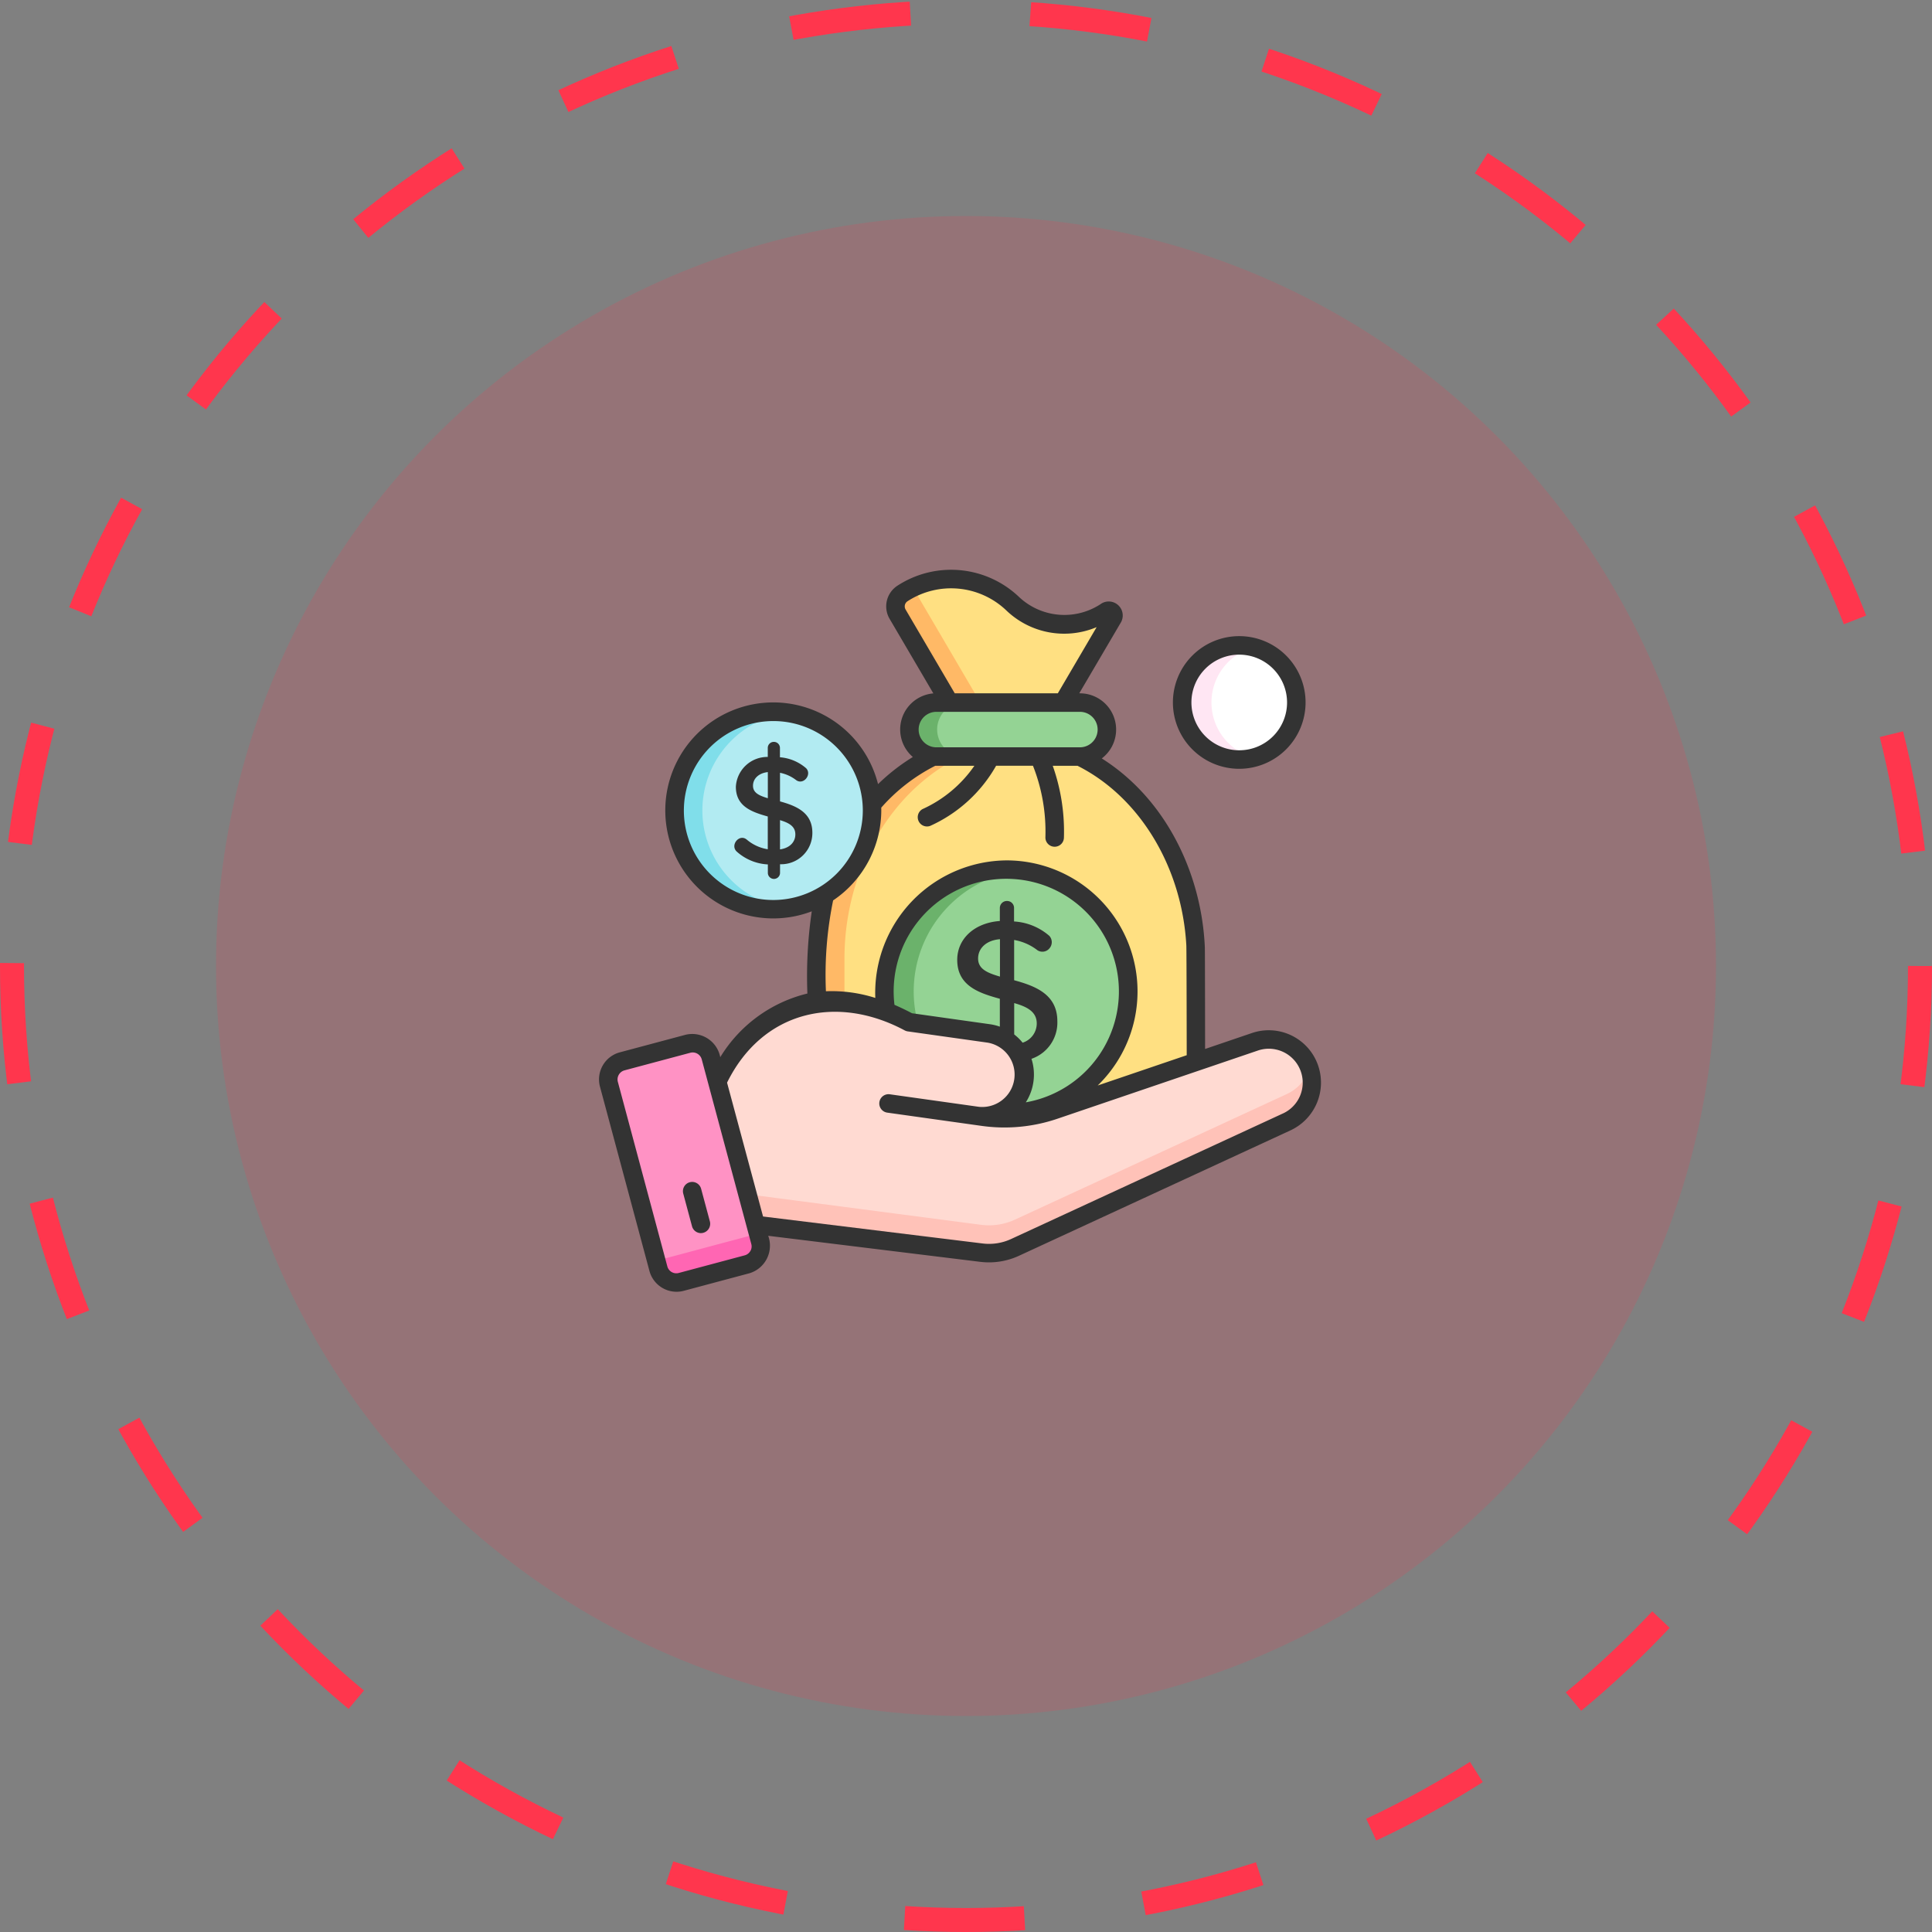
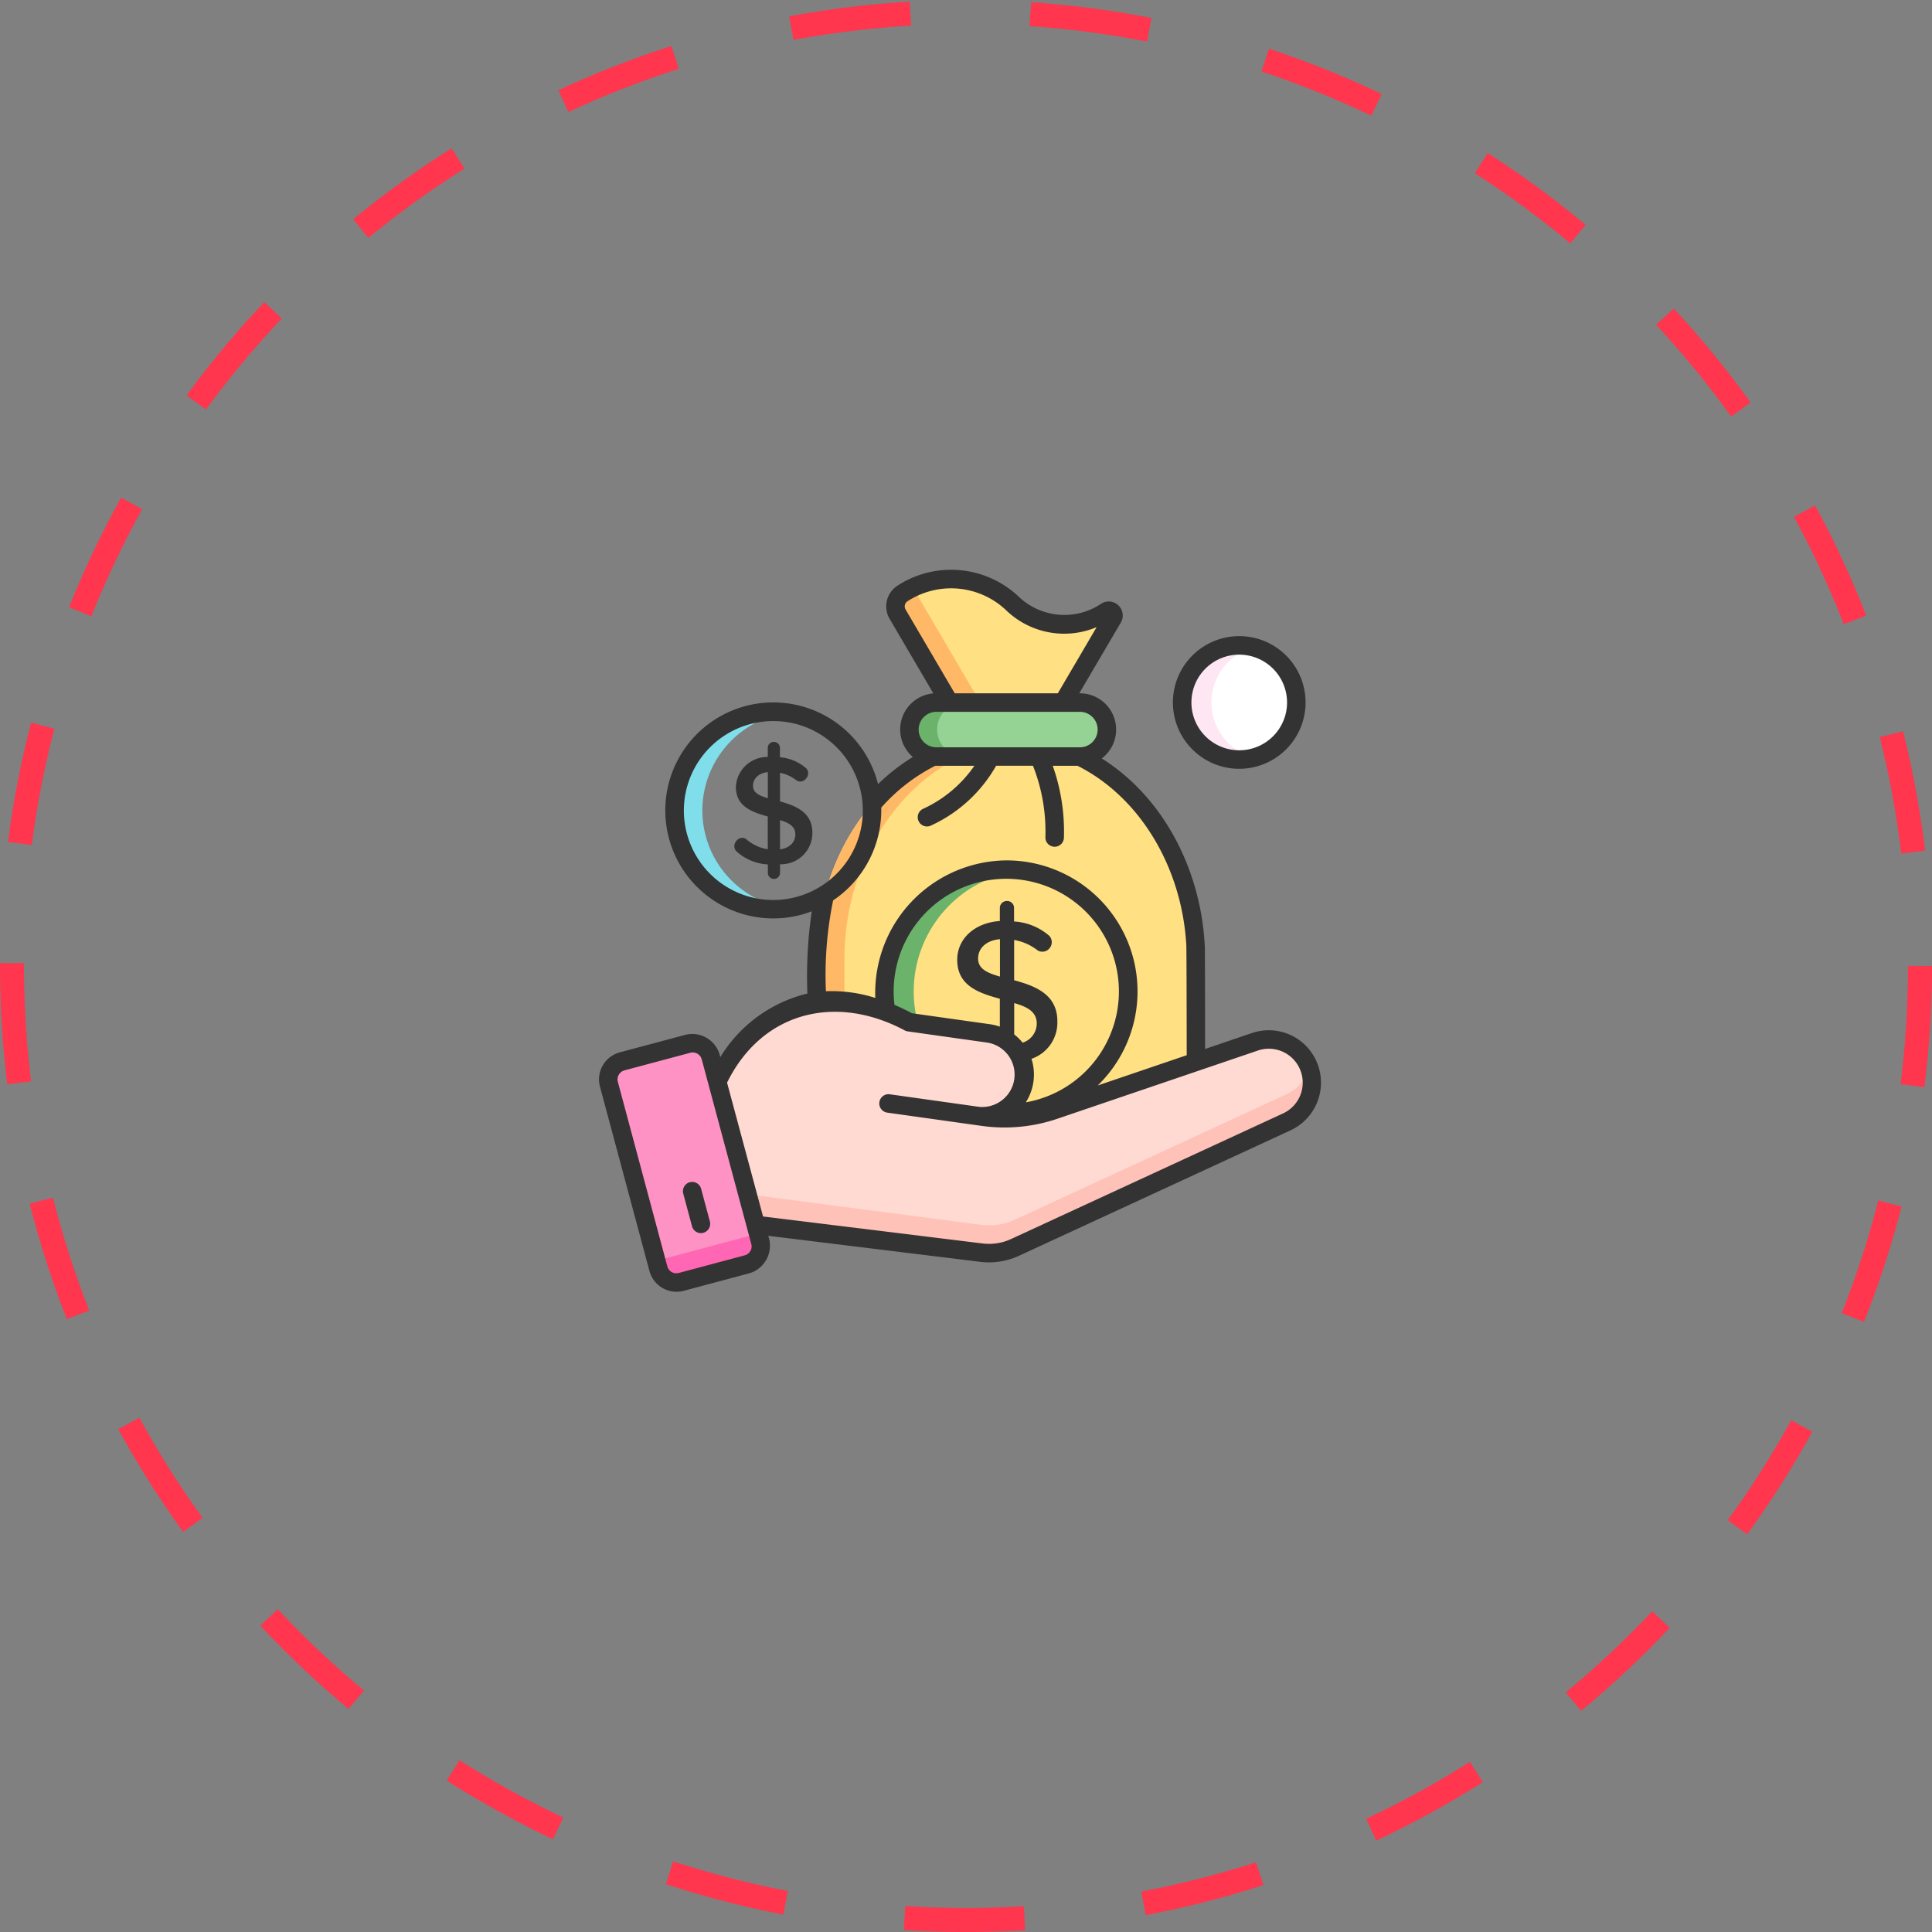
<svg xmlns="http://www.w3.org/2000/svg" width="161" height="161" viewBox="0 0 161 161">
  <rect x="0" y="0" width="161" height="161" fill="#808080" stroke="none" />
  <g id="Group_2121" data-name="Group 2121" transform="translate(-640 -3263)">
-     <circle id="Ellipse_132" data-name="Ellipse 132" cx="62.5" cy="62.5" r="62.5" transform="translate(658 3281)" fill="#ff364d" opacity="0.171" />
    <g id="Ellipse_119" data-name="Ellipse 119" transform="translate(640 3263)" fill="none" stroke="#ff364d" stroke-width="2" stroke-dasharray="10">
      <circle cx="80.5" cy="80.5" r="80.5" stroke="none" />
      <circle cx="80.5" cy="80.5" r="79.5" fill="none" />
    </g>
    <g id="loan" transform="translate(689.917 3310.483)">
      <g id="Group_2066" data-name="Group 2066" transform="translate(16.067 0.771)">
        <g id="Group_2062" data-name="Group 2062">
          <g id="Group_2053" data-name="Group 2053" transform="translate(0 13.367)">
            <path id="Path_1969" data-name="Path 1969" d="M158.645,137.32v-9.043c0-10.109-7.074-18.3-15.8-18.3s-15.8,8.195-15.8,18.3v9.043l-1.681,3.128a3.29,3.29,0,0,0,2.9,4.848h29.162a3.29,3.29,0,0,0,2.9-4.848Z" transform="translate(-124.974 -109.974)" fill="#ffe082" />
          </g>
          <g id="Group_2054" data-name="Group 2054" transform="translate(0 13.367)">
            <path id="Path_1970" data-name="Path 1970" d="M127.289,142.005a3.29,3.29,0,0,1,.392-1.557l1.681-3.128v-9.043c0-9.658,6.457-17.568,14.642-18.254-.382-.032-.768-.049-1.157-.049-8.726,0-15.8,8.195-15.8,18.3v9.043l-1.681,3.128a3.29,3.29,0,0,0,2.9,4.848h2.314A3.291,3.291,0,0,1,127.289,142.005Z" transform="translate(-124.975 -109.974)" fill="#ffb966" />
          </g>
          <g id="Group_2057" data-name="Group 2057" transform="translate(8.64)">
            <g id="Group_2055" data-name="Group 2055" transform="translate(0)">
              <path id="Path_1971" data-name="Path 1971" d="M204.954,18.318,210.3,9.2a.386.386,0,0,0-.536-.523l-.274.17a6.187,6.187,0,0,1-7.53-.785,7.457,7.457,0,0,0-9.194-.872,1.286,1.286,0,0,0-.412,1.73l5.51,9.4h7.09Z" transform="translate(-192.177 -5.999)" fill="#ffe082" />
            </g>
            <g id="Group_2056" data-name="Group 2056" transform="translate(0 0.712)">
              <path id="Path_1972" data-name="Path 1972" d="M192.766,12.02a1.286,1.286,0,0,0-.412,1.73l5.51,9.4h2.571l-6.806-11.606A7.494,7.494,0,0,0,192.766,12.02Z" transform="translate(-192.177 -11.541)" fill="#ffb966" />
            </g>
          </g>
          <g id="Group_2058" data-name="Group 2058" transform="translate(9.798 10.287)">
            <path id="Path_1973" data-name="Path 1973" d="M215.393,90.514H203.436a2.25,2.25,0,1,1,0-4.5h11.958a2.25,2.25,0,1,1,0,4.5Z" transform="translate(-201.186 -86.014)" fill="#fff" />
          </g>
          <g id="Group_2061" data-name="Group 2061" transform="translate(9.798 10.287)">
            <g id="Group_2059" data-name="Group 2059">
              <path id="Path_1974" data-name="Path 1974" d="M215.393,90.514H203.436a2.25,2.25,0,1,1,0-4.5h11.958a2.25,2.25,0,1,1,0,4.5Z" transform="translate(-201.186 -86.014)" fill="#94d394" />
            </g>
            <g id="Group_2060" data-name="Group 2060" transform="translate(0)">
              <path id="Path_1975" data-name="Path 1975" d="M203.5,88.264a2.25,2.25,0,0,1,2.25-2.25h-2.314a2.25,2.25,0,1,0,0,4.5h2.314A2.25,2.25,0,0,1,203.5,88.264Z" transform="translate(-201.186 -86.014)" fill="#6bb26b" />
            </g>
          </g>
        </g>
        <g id="Group_2065" data-name="Group 2065" transform="translate(7.715 24.214)">
          <g id="Group_2063" data-name="Group 2063" transform="translate(0 0)">
-             <circle id="Ellipse_122" data-name="Ellipse 122" cx="10.156" cy="10.156" r="10.156" fill="#94d394" />
-           </g>
+             </g>
          <g id="Group_2064" data-name="Group 2064">
            <path id="Path_1976" data-name="Path 1976" d="M187.43,204.5a10.156,10.156,0,0,1,8.935-10.081,10.156,10.156,0,1,0,0,20.161A10.156,10.156,0,0,1,187.43,204.5Z" transform="translate(-184.987 -194.347)" fill="#6bb26b" />
          </g>
        </g>
      </g>
      <g id="XMLID_168_" transform="translate(0.772 35.877)">
        <g id="Group_2068" data-name="Group 2068" transform="translate(9.086)">
          <g id="XMLID_12_">
            <path id="Path_1977" data-name="Path 1977" d="M90.95,287.658l7.388,1.041a3.471,3.471,0,1,0,.969-6.874l-6.65-.937c-11.323-6.065-15.982,4.964-15.982,4.964l3.2,11.932,18.816,2.309a5.143,5.143,0,0,0,2.783-.436l22.646-10.46a3.6,3.6,0,0,0-2.668-6.672l-16.7,5.681a12.857,12.857,0,0,1-5.931.56Z" transform="translate(-76.674 -279.067)" fill="#ffdad2" />
          </g>
          <g id="Group_2067" data-name="Group 2067" transform="translate(2.516 5.707)">
            <path id="Path_1978" data-name="Path 1978" d="M141.179,325.565l-22.646,10.46a5.143,5.143,0,0,1-2.783.436l-19.5-2.551.686,2.557,18.816,2.309a5.143,5.143,0,0,0,2.783-.436l22.646-10.46a3.6,3.6,0,0,0,1.9-4.423A3.59,3.59,0,0,1,141.179,325.565Z" transform="translate(-96.247 -323.456)" fill="#ffc2b8" />
          </g>
        </g>
        <g id="Group_2071" data-name="Group 2071" transform="translate(0 3.567)">
          <g id="Group_2069" data-name="Group 2069">
            <path id="Path_1979" data-name="Path 1979" d="M17.569,325.239l-5.5,1.47a1.543,1.543,0,0,1-1.889-1.09l-4.132-15.4a1.543,1.543,0,0,1,1.091-1.89l5.5-1.47a1.543,1.543,0,0,1,1.889,1.09l4.132,15.4A1.543,1.543,0,0,1,17.569,325.239Z" transform="translate(-6 -306.81)" fill="#ff92c4" />
          </g>
          <g id="Group_2070" data-name="Group 2070" transform="translate(4.005 15.87)">
-             <path id="Path_1980" data-name="Path 1980" d="M45.811,430.925l-.179-.668-8.477,2.267.18.67a1.543,1.543,0,0,0,1.889,1.09l5.5-1.47A1.543,1.543,0,0,0,45.811,430.925Z" transform="translate(-37.155 -430.257)" fill="#ff66b3" />
+             <path id="Path_1980" data-name="Path 1980" d="M45.811,430.925l-.179-.668-8.477,2.267.18.67a1.543,1.543,0,0,0,1.889,1.09l5.5-1.47Z" transform="translate(-37.155 -430.257)" fill="#ff66b3" />
          </g>
        </g>
        <g id="Group_2072" data-name="Group 2072" transform="translate(6.22 15.134)">
          <path id="Path_1981" data-name="Path 1981" d="M55.881,401.049a.772.772,0,0,1-.744-.572l-.731-2.724a.771.771,0,1,1,1.49-.4l.731,2.724a.779.779,0,0,1-.746.971Z" transform="translate(-54.378 -396.782)" fill="#333" />
        </g>
      </g>
      <g id="Group_2076" data-name="Group 2076" transform="translate(6.017 11.828)">
        <g id="Group_2073" data-name="Group 2073" transform="translate(0 0.206)">
-           <ellipse id="Ellipse_123" data-name="Ellipse 123" cx="8.5" cy="8" rx="8.5" ry="8" transform="translate(0.066 0.05)" fill="#b2ebf2" />
-         </g>
+           </g>
        <g id="Group_2074" data-name="Group 2074" transform="translate(0.283 0)">
          <path id="Path_1982" data-name="Path 1982" d="M51.314,100.228a8.228,8.228,0,0,1,7.071-8.145,8.228,8.228,0,1,0,0,16.29A8.228,8.228,0,0,1,51.314,100.228Z" transform="translate(-49 -92)" fill="#80deea" />
        </g>
        <g id="Group_2075" data-name="Group 2075" transform="translate(5.259 2.51)">
          <path id="Path_1983" data-name="Path 1983" d="M91.515,116.484V114.1a3.235,3.235,0,0,1,1.355.618c.609.424,1.326-.479.818-1a3.77,3.77,0,0,0-2.179-.911v-.782a.5.5,0,0,0-.483-.5h0a.063.063,0,0,0-.023,0,.5.5,0,0,0-.508.5v.754a2.627,2.627,0,0,0-2.659,2.486c0,1.6,1.252,2.087,2.659,2.476v2.731a3.557,3.557,0,0,1-1.759-.811c-.612-.494-1.378.441-.851.983a4.181,4.181,0,0,0,2.617,1.092v.723a.508.508,0,0,0,1.015,0v-.739a2.6,2.6,0,0,0,2.694-2.629C94.209,117.387,92.828,116.848,91.515,116.484Zm1.278,2.761c0,.511-.337,1.1-1.278,1.239v-2.438C92.29,118.279,92.8,118.58,92.793,119.245Zm-2.293-5.2v2.176c-.706-.215-1.236-.441-1.236-1.041S89.747,114.124,90.5,114.042Z" transform="translate(-87.707 -111.522)" fill="#333" />
        </g>
      </g>
      <g id="Group_2080" data-name="Group 2080" transform="translate(47.825 5.528)">
        <g id="Group_2077" data-name="Group 2077" transform="translate(0.977 0.489)">
          <ellipse id="Ellipse_124" data-name="Ellipse 124" cx="4.5" cy="5" rx="4.5" ry="5" transform="translate(0.282 0.066)" fill="#fff" />
        </g>
        <g id="Group_2078" data-name="Group 2078" transform="translate(0.771 0.771)">
          <path id="Path_1984" data-name="Path 1984" d="M380.443,53.757a4.758,4.758,0,0,1,3.535-4.6,4.757,4.757,0,1,0,0,9.2A4.758,4.758,0,0,1,380.443,53.757Z" transform="translate(-378 -49)" fill="#ffe6f3" />
        </g>
        <g id="Group_2079" data-name="Group 2079">
          <path id="Path_1985" data-name="Path 1985" d="M377.528,54.056a5.528,5.528,0,1,1,5.528-5.528A5.534,5.534,0,0,1,377.528,54.056Zm0-9.514a3.985,3.985,0,1,0,3.985,3.985A3.99,3.99,0,0,0,377.528,44.543Z" transform="translate(-372 -43)" fill="#333" />
        </g>
      </g>
      <path id="Path_1986" data-name="Path 1986" d="M59.891,41.21a4.35,4.35,0,0,0-5.5-2.6l-3.883,1.321s-.008-8.068-.02-8.356a.759.759,0,0,0,0-.086c-.266-6.194-3.253-12.4-8.59-15.77a3.019,3.019,0,0,0-1.827-5.425h-.051L43.5,4.37A1.167,1.167,0,0,0,41.889,2.8a5.509,5.509,0,0,1-6.866-.517,8.205,8.205,0,0,0-10.146-.963,2.052,2.052,0,0,0-.659,2.769L27.862,10.3a3.018,3.018,0,0,0-1.709,5.3,16.582,16.582,0,0,0-2.9,2.261,9,9,0,1,0-5.523,10.6,37.352,37.352,0,0,0-.365,6.85,11.737,11.737,0,0,0-7.261,5.306,2.376,2.376,0,0,0-2.9-1.867l-5.5,1.47A2.336,2.336,0,0,0,.078,43.061L4.21,58.455A2.338,2.338,0,0,0,7.043,60.09l5.5-1.47A2.4,2.4,0,0,0,14.1,55.5l17.683,2.172a5.963,5.963,0,0,0,3.2-.5L57.632,46.71A4.386,4.386,0,0,0,59.891,41.21ZM25.549,3.31a.513.513,0,0,1,.165-.692,6.667,6.667,0,0,1,8.244.782,6.961,6.961,0,0,0,7.511,1.378l-3.234,5.514h-8.59Zm2.566,8.526H40.074a1.478,1.478,0,1,1,0,2.957H28.115a1.478,1.478,0,1,1,0-2.957Zm-4.594,7.984a15.034,15.034,0,0,1,4.5-3.487l.1,0h3.16a10.542,10.542,0,0,1-4.326,3.611.772.772,0,0,0,.638,1.4,11.953,11.953,0,0,0,5.5-5.015h3.07a14.916,14.916,0,0,1,1.037,5.949.771.771,0,0,0,.747.8h.025a.771.771,0,0,0,.771-.747,16.4,16.4,0,0,0-.932-6h2.062c5.174,2.595,8.708,8.431,9.071,14.971h0c.021.376.032,9.149.032,9.149l-7.418,2.523a10.918,10.918,0,0,0-7.608-18.758A11.036,11.036,0,0,0,23.025,35.677a12.014,12.014,0,0,0-4.115-.556,30.855,30.855,0,0,1,.6-7.571,9.072,9.072,0,0,0,4.012-7.731ZM36.036,40.753a3.189,3.189,0,0,0,2.159-3.139c0-2.249-1.86-2.935-3.6-3.411V30.848a4.377,4.377,0,0,1,1.944.858.76.76,0,0,0,1-.162.78.78,0,0,0-.012-1.038,4.918,4.918,0,0,0-2.94-1.2V28.18a.577.577,0,0,0-.573-.581h-.02a.586.586,0,0,0-.591.582v1.086c-2.114.152-3.551,1.477-3.551,3.24,0,2.163,1.813,2.764,3.551,3.24v2.325a4.238,4.238,0,0,0-.805-.2l-6.516-.918q-.737-.389-1.46-.7a9.385,9.385,0,1,1,10.945,8.124,4.291,4.291,0,0,0,.469-3.634ZM35.3,39.408a4.261,4.261,0,0,0-.7-.688V36.108c1.062.3,1.888.715,1.879,1.715A1.683,1.683,0,0,1,35.3,39.408Zm-1.887-8.626V33.9c-1.024-.3-1.822-.619-1.822-1.506s.723-1.525,1.822-1.61ZM14.527,27.517a7.456,7.456,0,1,1,7.457-7.456A7.465,7.465,0,0,1,14.527,27.517ZM12.61,56.77a.766.766,0,0,1-.469.359l-5.5,1.47a.773.773,0,0,1-.945-.545L1.568,42.661a.786.786,0,0,1,.546-.945l5.5-1.47a.78.78,0,0,1,.945.545l4.132,15.394a.767.767,0,0,1-.077.586ZM56.985,45.31,34.337,55.77a4.368,4.368,0,0,1-2.366.37l-18.3-2.248-3-11.154c2.94-5.963,9.111-7.4,14.8-4.356a.77.77,0,0,0,.257.084l6.651.937a2.7,2.7,0,0,1-.72,5.349l-7.423-1.044a.771.771,0,1,0-.215,1.528L31.9,46.343a13.7,13.7,0,0,0,6.287-.593l16.7-5.681a2.826,2.826,0,0,1,2.1,5.241Z" transform="translate(0 0)" fill="#333" />
    </g>
  </g>
</svg>